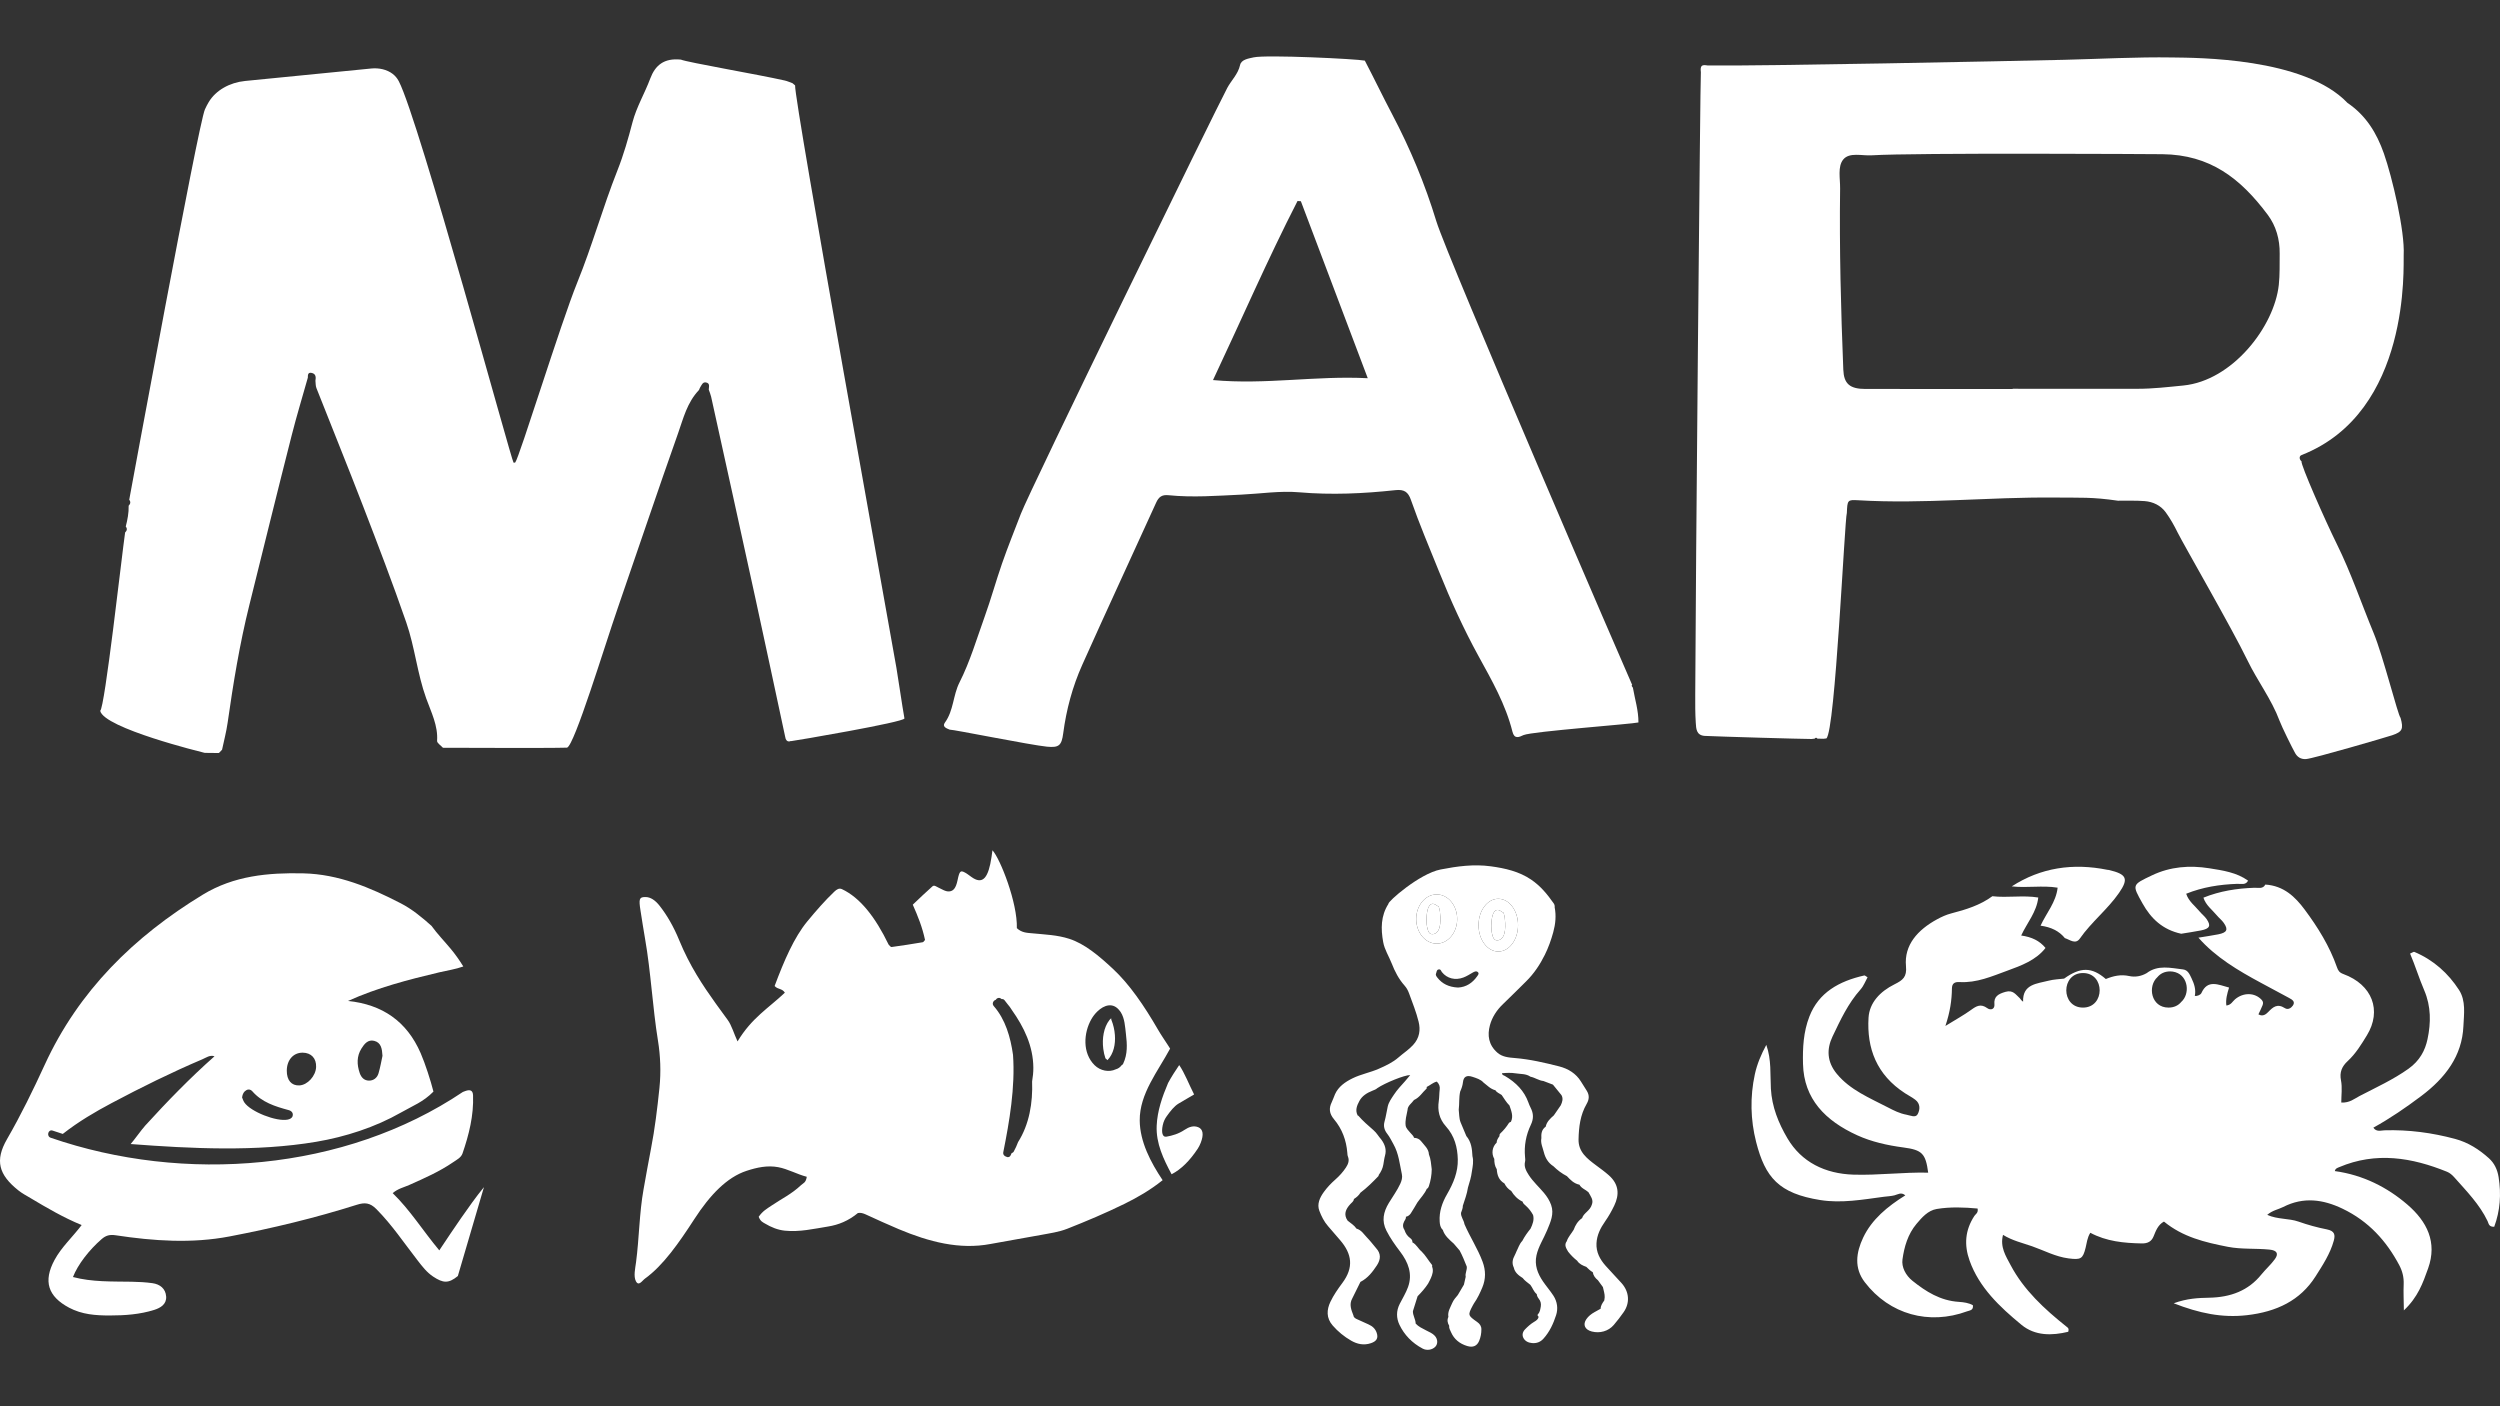
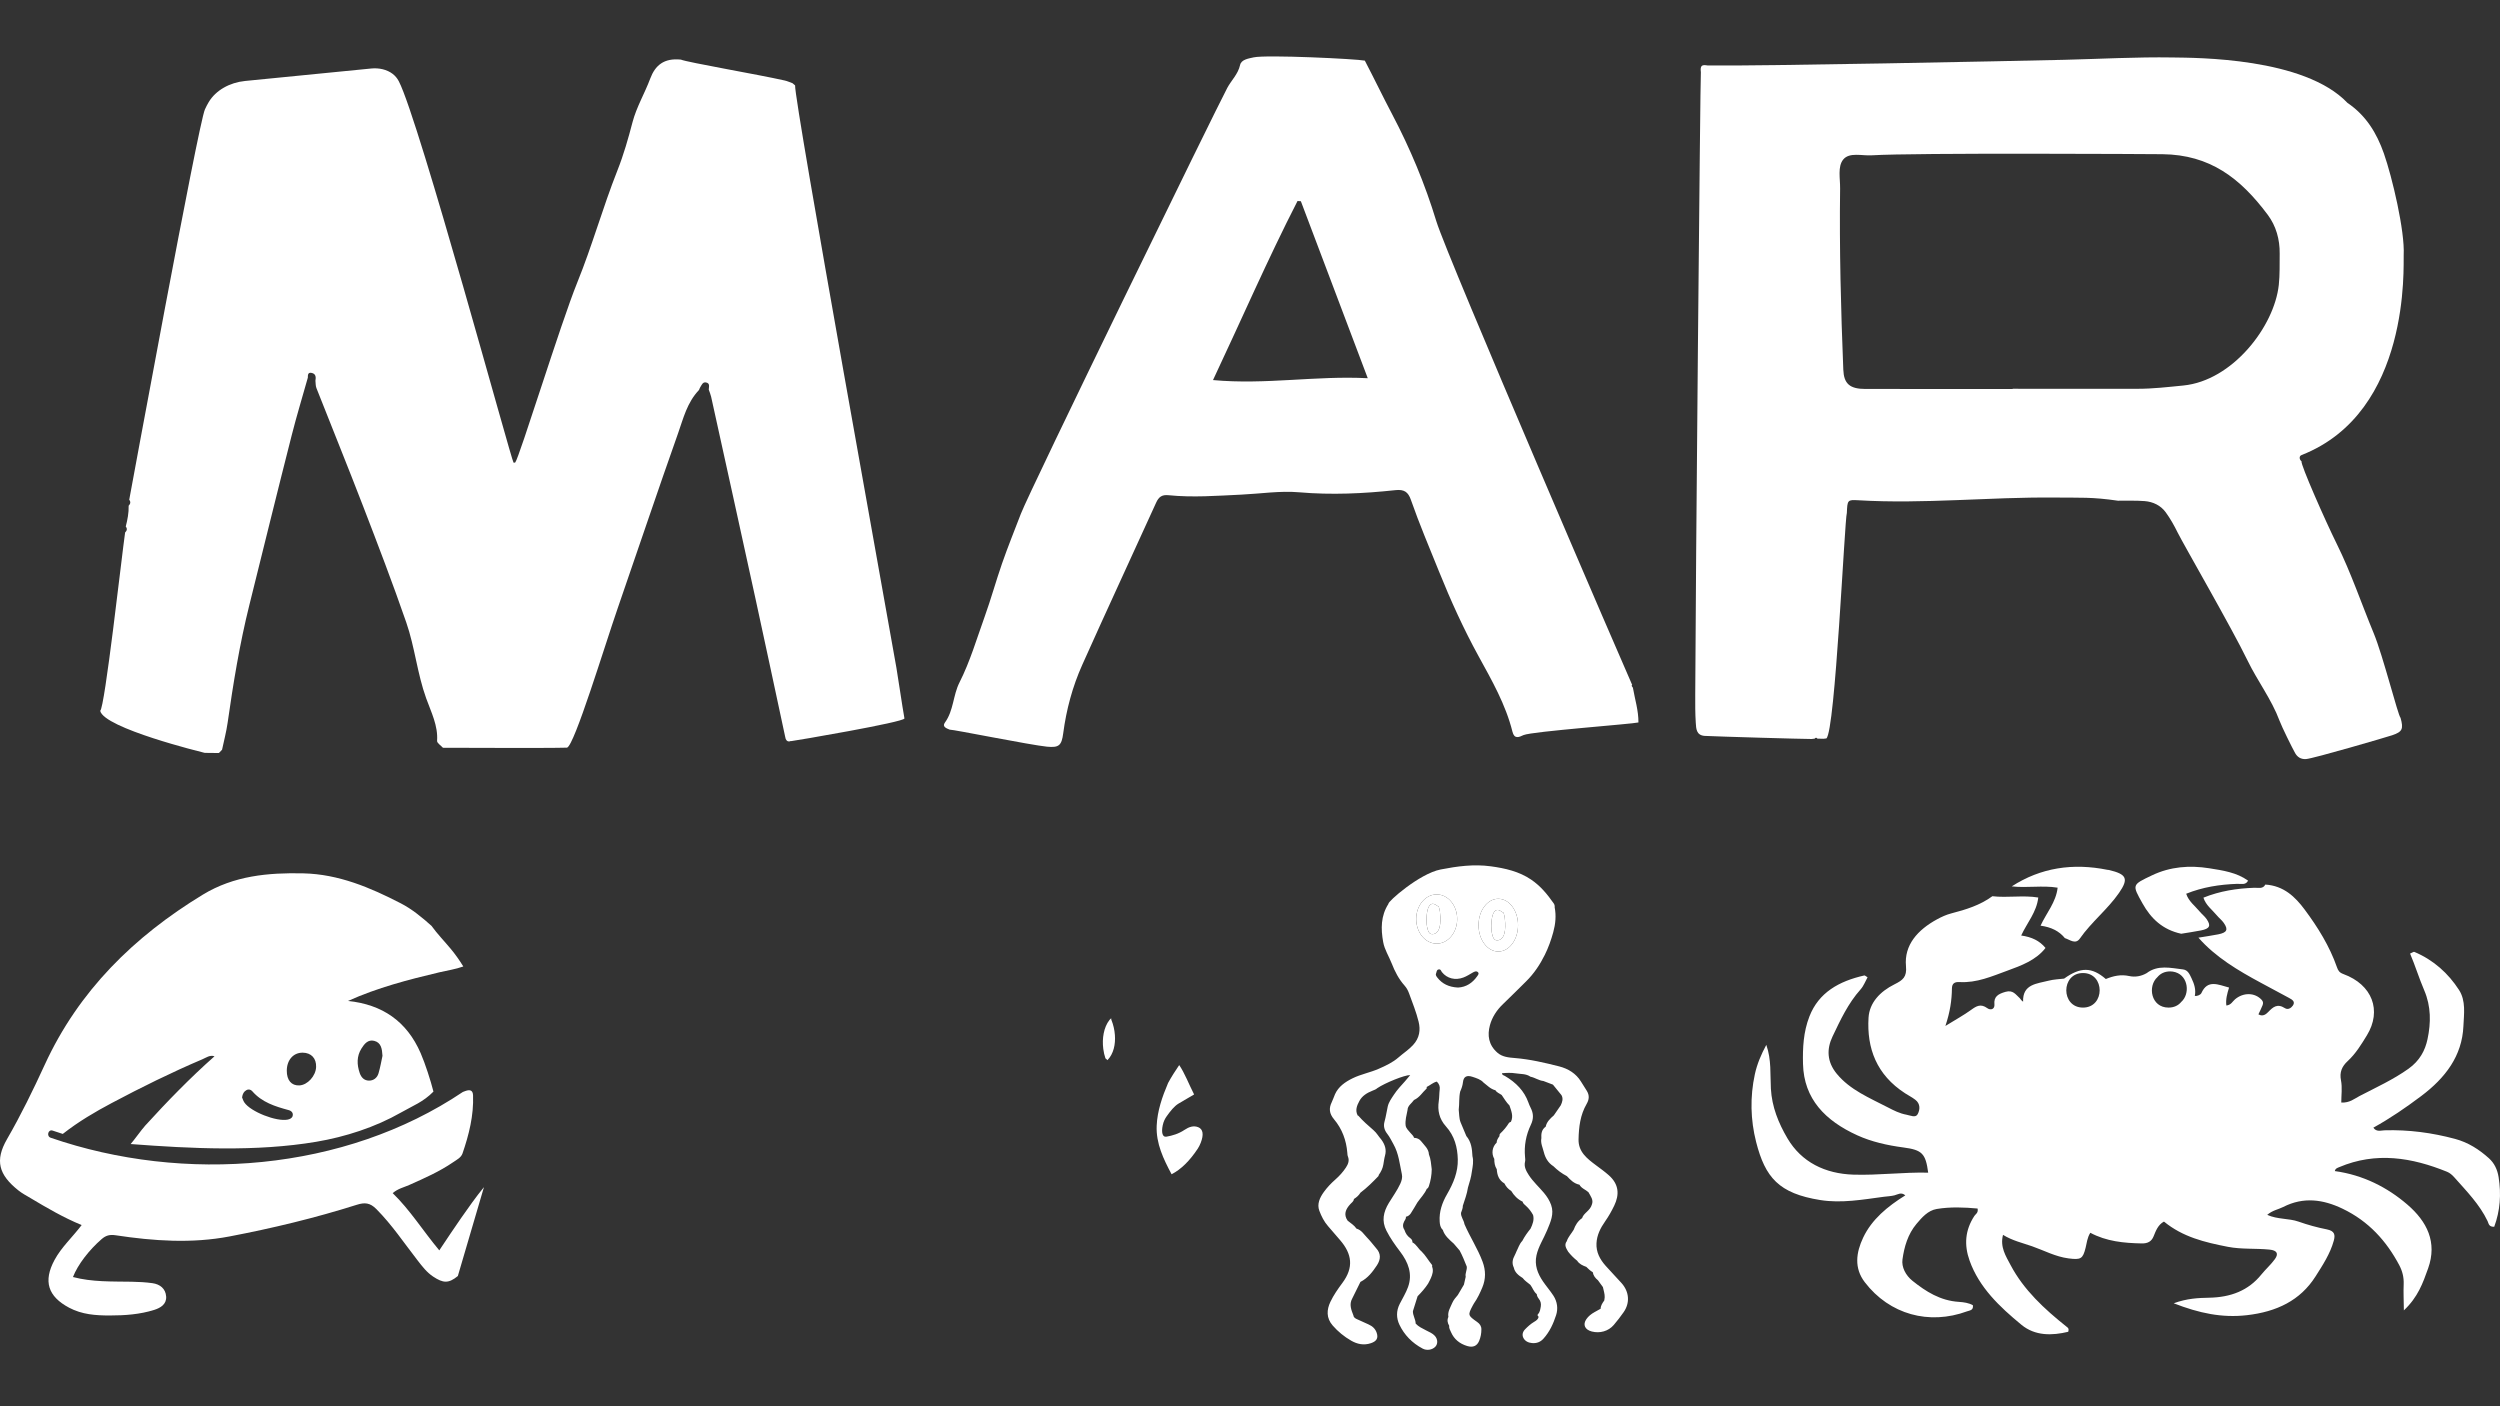
<svg xmlns="http://www.w3.org/2000/svg" version="1.1" id="Layer_1" x="0px" y="0px" viewBox="0 0 1600 900" enable-background="new 0 0 1600 900" xml:space="preserve">
  <rect x="0" y="0" width="1600" height="900" fill="#333333" stroke="none" />
  <g>
    <g>
      <path fill="#FFFFFF" d="M433.995,277.215c3.368-9.507,5.713-19.578,13.372-27.624c0.258-0.589,0.437-1.216,0.79-1.76    c0.868-1.341,1.566-3.437,3.612-3.074c2.888,0.513,1.843,2.882,1.839,4.638c0.514,1.518,1.18,3.011,1.521,4.557    c9.524,43.24,19.065,86.477,28.494,129.733c6.376,29.248,12.586,58.523,18.872,87.786c0.62,4.381,3.651,2.768,3.651,2.768    l0.272,0.07c1.458-0.065,72.442-12.146,72.424-14.515c-1.614-9.06-3.605-23.308-5.14-32.377    c-3.121-18.439-65.521-363.216-64.844-372.769c-0.557-0.467-1.114-0.934-1.669-1.401c-1.658-0.583-3.266-1.337-4.984-1.724    c-17.719-3.982-62.225-11.592-66.448-13.37c-10.846-1.121-16.452,3.695-19.607,12.143c-3.5,9.377-8.822,18.302-11.328,27.878    c-2.726,10.412-5.656,20.779-9.658,30.88c-9.361,23.63-16.092,48.04-25.653,71.6c-10.719,26.412-37.149,112.207-39.768,115.337    c-0.144,0.172-0.709,0.145-1.064,0.11c-1.05-0.103-60.44-219.12-73.424-244.059c-1.104-2.121-2.447-3.604-3.956-4.758    c-3.699-2.83-8.754-3.919-13.667-3.437c-16.49,1.62-61.798,6.083-80.749,7.978c-9.872,0.987-18.773,5.937-23.323,13.556    c-0.88,1.472-1.671,3.017-2.401,4.616c-4.266,9.346-47.84,246.694-48.455,249.863c1.102,1.362,0.771,2.62-0.371,3.819    c0.146,4.52-0.737,8.933-1.857,13.321c1.121,1.369,0.801,2.623-0.407,3.806c-2.196,15.247-13.012,112.422-15.948,114.124    c2.329,11.148,65.924,26.668,65.924,26.668l1.024,0.249c2.952,0.032,5.905,0.064,8.857,0.096l0.291-0.124    c0.632-0.659,1.263-1.317,1.895-1.976c1.206-5.711,2.726-11.388,3.546-17.142c3.6-25.269,7.708-50.481,13.902-75.374    c9.04-36.34,17.953-72.704,27.197-109.006c3.124-12.268,6.823-24.428,10.26-36.637c0.019-1.466-0.086-3.48,2.307-3.037    c2.962,0.548,2.908,2.904,2.547,5.062c0.194,1.557,0.061,3.21,0.631,4.658c9.951,25.271,20.195,50.457,29.947,75.784    c9.489,24.644,18.939,49.313,27.551,74.19c5.5,15.887,7.011,32.631,12.738,48.549c3.194,8.881,7.674,17.551,6.996,27.265    c-0.098,1.406,2.433,2.948,3.748,4.426c3.665-0.039,67.556,0.326,79.427-0.077c4.7-1.309,24.142-65.317,32.476-89.387    C408.297,351.827,420.81,314.433,433.995,277.215z" />
      <path fill="#FFFFFF" d="M1189.425,320.174c41.831,2.48,83.554-2.134,125.345-1.746c16.731,0.155,24.033-0.4,40.68,2.02    c5.701,0.054,11.426-0.195,17.096,0.251c5.391,0.424,10.284,2.737,13.509,7.168c2.932,4.027,5.417,8.442,7.616,12.923    c3.548,7.226,34.664,61.103,44.744,81.915c6.36,13.132,15.357,24.802,20.514,38.627c1.438,3.855,7.791,16.764,9.918,20.586    c1.355,2.436,3.549,4.11,6.991,3.885c4.725-0.31,51.999-14.166,55.243-15.27c6.458-2.197,7.258-4.024,5.279-11.085    c-1.675-1.616-11.191-39.704-17.179-54.165c-7.887-19.042-14.5-38.696-23.621-57.117c-7.339-14.82-23.333-51.053-22.588-52.939    c-1.267-0.893-1.853-3.248,0.021-3.983c70.298-27.569,65.035-121.804,65.365-127.898c0.836-15.435-7.375-50.051-12.668-65.123    c-4.583-13.053-11.418-24.316-23.308-32.367c-27.68-29.144-96.9-28.829-111.938-29.077c-23.103-0.38-46.232,0.953-69.352,1.499    c-34.201,0.808-196.084,4.125-228.224,3.622c-3.557-0.617-4.873-0.09-4.307,4.317c-0.385,1.265-3.399,329.39-3.608,398.397    c-0.018,5.997-0.056,12.01,0.342,17.987c0.244,3.643,0.265,7.941,5.627,8.367c9.566,0.46,62.123,1.979,68.469,1.989    c0.649-0.074,1.297-0.148,1.947-0.221c0.608-0.768,1.221-0.781,1.84-0.015c1.273,0.03,2.547,0.06,3.822,0.09    c0.622-0.073,1.243-0.147,1.865-0.22c5.677-4.333,11.701-140.356,13.119-144.343    C1182.335,320.029,1182.351,319.754,1189.425,320.174z M1179.712,236.569c-1.549-38.652-2.551-77.314-2.042-116.002    c0.083-6.319-1.693-13.994,2.021-18.501c3.943-4.785,11.934-2.276,18.156-2.663c27.493-1.709,179.786-0.791,186.126-0.718    c30.395,0.352,49.765,15.239,67.342,38.727c5.402,7.218,7.802,15.849,7.682,25.001c-0.088,6.646,0.156,13.272-0.564,19.935    c-2.891,26.7-29.668,61.308-61.136,64.38c-9.768,0.954-19.457,2.109-29.28,2.094c-26.636-0.04-53.273-0.014-79.91-0.014v0.133    c-31.392,0-62.785,0.008-94.177-0.005C1183.861,248.931,1180.076,245.651,1179.712,236.569z" />
      <path fill="#FFFFFF" d="M946.267,419.937c8.504,15.493,17.359,30.945,21.701,48.348c1.215,4.867,4.119,3.581,7.145,2.147    c5.597-2.337,69.803-7.071,73.491-8.062c0.057-7.615-2.271-14.85-3.551-22.252c-0.275-0.389-0.598-0.756-0.798-1.18    c-0.063-0.133,0.203-0.422,0.318-0.638c-1.255-2.439-118.179-273.241-125.328-296.721c-7.236-23.766-16.701-46.5-28.289-68.49    c-5.972-11.334-11.523-22.92-17.467-34.291c-4.952-1.08-63.142-3.911-71.228-2.076c-3.447,0.782-7.834,1.396-8.611,4.895    c-1.301,5.866-5.543,9.699-8.168,14.585c-7.179,13.367-126.256,257.257-132.15,272.683c-4.039,10.573-8.324,21.08-12.035,31.781    c-3.911,11.277-7.083,22.813-11.124,34.039c-5.09,14.14-9.317,28.659-16.119,42.101c-4.161,8.222-3.695,17.957-9.314,25.659    c-1.92,2.633,0.991,3.675,3.057,4.503c2.207-0.131,51.832,9.887,62.232,10.9c7.668,0.746,9.398-0.668,10.435-8.581    c1.987-15.161,5.939-29.838,12.15-43.723c15.531-34.723,31.585-69.212,47.308-103.85c1.674-3.687,3.653-5.215,7.942-4.781    c15.516,1.567,31.049,0.352,46.571-0.375c12.35-0.578,24.815-2.549,37.022-1.495c20.696,1.786,41.179,0.835,61.669-1.377    c5.558-0.6,8.095,1.18,9.828,6.146c5.423,15.548,11.878,30.695,18.03,45.964C928.455,384.342,936.645,402.408,946.267,419.937z     M776.326,243.248c18.242-38.682,34.924-77.224,54.093-114.603c0.713,0.046,1.427,0.093,2.14,0.139    c14.083,37.265,28.166,74.529,42.807,113.273C841.91,240.342,809.981,246.352,776.326,243.248z" />
    </g>
    <g>
-       <path fill="#FFFFFF" d="M748.867,671.102c-0.415-0.659-0.83-1.314-1.246-1.968c-2.153-3.391-4.402-6.53-6.478-10.121    c-8.898-15.388-18.269-29.079-28.831-38.919c-9.059-8.439-18.173-16.108-28.048-19.278c-7.697-2.471-15.426-2.689-23.16-3.463    c-3.478-0.348-7.029-0.226-10.327-3.334c0.49-16.195-10.588-44.338-15.604-49.851c-0.203,1.466-0.392,2.878-0.598,4.279    c-1.922,13.148-5.43,17.316-11.584,13.645c-1.762-1.052-3.464-2.583-5.235-3.559c-3.02-1.666-3.659-1.297-4.917,4.797    c-1.08,5.229-2.784,6.947-5.285,7.169c-2.465,0.22-4.726-1.465-7.061-2.491c-1.246-0.548-2.557-1.783-3.736-0.749    c-4.103,3.592-8.133,7.546-12.58,11.727c3.313,7.51,6.074,14.299,7.839,22.576c-0.491,0.508-0.969,1.377-1.478,1.462    c-6.642,1.115-13.286,2.17-19.938,3.067c-0.612,0.083-1.259-1.006-1.891-1.551c-8.462-17.543-18.232-30.036-29.862-35.491    c-1.786-0.838-3.325,0.115-4.894,1.61c-5.926,5.643-11.635,12.169-17.274,19.01c-8.479,10.287-14.891,25.2-20.931,41.381    c2.219,2.385,4.674,1.348,6.563,4.252c-10.228,9.737-21.213,16.069-30.28,31.205c-2.258-4.779-3.788-10.384-6.349-13.811    c-2.508-3.358-4.993-6.801-7.471-10.26c-8.517-11.885-16.8-24.307-23.584-40.846c-3.535-8.616-7.737-15.829-12.374-21.769    c-2.844-3.645-5.883-5.735-9.224-5.728c-3.897,0.008-4.308,1.145-3.091,8.776c0.953,5.979,1.857,12,2.894,17.913    c3.721,21.193,4.806,43.881,8.271,65.272c1.546,9.542,2.008,19.913,0.936,30.26c-1.373,13.246-2.954,26.317-5.409,38.88    c-1.681,8.607-3.202,17.358-4.771,26.065c-2.704,15.021-2.773,31.288-4.803,46.651c-0.507,3.844-1.701,8.888-0.1,12.026    c1.822,3.566,3.973-0.299,5.886-1.676c11.652-8.401,21.721-22.892,31.568-38.091c10.092-15.583,20.937-26.769,33.425-30.853    c6.737-2.203,13.311-3.598,20.157-2.339c6.219,1.143,12.198,4.582,18.343,6.157c-0.543,3.874-2.314,4.067-3.663,5.348    c-6.072,5.764-12.573,8.766-18.87,13.076c-2.767,1.893-5.635,3.397-8.246,7.178c1.151,2.957,2.568,3.447,3.861,4.229    c4.211,2.55,8.49,4.205,12.882,4.662c9.32,0.968,18.581-1.183,27.832-2.688c6.423-1.044,12.842-3.567,18.935-8.613    c1.7-0.337,3.356,0.152,5.025,0.915c7.018,3.209,14.036,6.455,21.079,9.406c19.404,8.129,38.916,13.273,58.753,9.495    c10.792-2.056,21.602-3.758,32.393-5.804c5.605-1.063,11.258-1.789,16.777-3.961c12.181-4.795,24.343-9.936,36.416-15.842    c8.315-4.068,16.569-8.816,24.577-15.222c-7.66-11.427-14.567-24.631-14.666-38.244    C729.295,699.956,741.109,685.613,748.867,671.102z M651.56,730.947c-0.759,2.037-1.65,4.053-2.761,6.045    c-0.302,0.542-0.799,0.857-1.348,1.005c-0.21,0.455-0.404,0.911-0.626,1.365c-0.666,1.369-1.893,1.463-2.875,0.913    c-1.147-0.314-2.147-1.377-1.848-2.87c3.919-19.667,7.7-41.462,6.225-62.312c-1.616-11.308-4.814-22.607-12.33-31.204    c-1.37-1.567-0.225-3.593,1.271-4.001c0.597-1.023,1.857-1.667,3.18-0.905c0.224,0.129,0.41,0.305,0.626,0.445    c0.654-0.103,1.325,0.081,1.826,0.716c0.655,0.827,1.302,1.663,1.942,2.504c1.011,1.133,1.905,2.386,2.72,3.714    c7.774,10.974,13.688,23.105,13.777,36.961c0.019,2.985-0.307,5.91-0.793,8.809C661.056,705.809,658.748,719.598,651.56,730.947z     M718.823,680.79c-0.241,0.512-0.592,0.78-0.975,0.956c-0.947,1.271-2.193,2.21-3.828,2.637c-4.166,1.98-9.756,1.002-13.458-2.639    c-7.871-7.74-7.14-20.591-2.071-29.498c0.984-1.731,2.304-3.454,3.82-4.917c4.276-4.128,10.102-6.126,14.393-0.311    c0.185,0.251,0.376,0.473,0.557,0.753c2.583,4.048,2.775,9.3,3.327,13.925C721.39,668.394,721.746,674.576,718.823,680.79z" />
      <path fill="#FFFFFF" d="M766.838,721.394c-2.983-1.18-5.9-0.186-8.753,1.728c-3.788,2.538-7.698,3.663-11.624,4.362    c-2.431,0.432-3.313-2.64-2.308-7.329c0.543-2.527,1.49-4.299,2.579-5.821c2.368-3.316,4.794-6.372,7.541-8.039    c3.074-1.864,6.161-3.623,9.952-5.843c-3.404-6.662-6.057-13.788-9.535-18.803c-2.587,3.784-4.99,7.55-7.125,11.477    c-3.723,8.79-6.886,17.808-7.29,27.395c-0.475,11.291,4.349,21.316,9.542,31.002c6.068-3.12,11.655-8.645,16.782-16.432    c0.682-1.036,1.314-2.304,1.854-3.675C770.526,726.132,769.965,722.63,766.838,721.394z" />
      <path fill="#FFFFFF" d="M711.333,652.846c-0.17-0.421-0.184-0.792-0.13-1.134c-0.349,0.221-0.714,0.535-1.12,1.05    c-3.719,4.702-4.828,11.897-3.989,18.498c0.268,2.115,0.729,4.171,1.379,6.062c0.426,0.433,0.864,0.836,1.311,1.181    c3.952-4.089,5.186-10.145,4.757-16.033C713.294,659.068,712.499,655.721,711.333,652.846z" />
    </g>
    <path fill="#FFFFFF" d="M281.145,800.233c-10.575-12.684-18.711-25.855-29.825-36.628c3.383-2.922,7.169-3.692,10.582-5.212   c9.695-4.318,19.406-8.585,28.201-14.633c2.265-1.556,4.994-2.896,5.909-5.561c4.131-12.033,7.225-24.306,6.739-37.176   c-0.117-3.096-1.737-3.905-4.848-2.804c-0.563,0.199-1.119,0.419-1.677,0.636c-75.825,50.939-178.438,58.722-263.782,29.303   c-2.87-0.989-1.629-5.565,1.26-4.569c2.143,0.739,4.306,1.434,6.47,2.126c10.247-8.015,20.685-14.12,31.339-19.775   c18.983-10.074,38.249-19.6,58.04-28.015c2.454-1.043,4.755-2.896,7.729-1.897c-15.681,13.876-30.235,28.874-44.329,44.34   c-2.249,2.468-7.13,9.323-9.335,11.823c38.594,2.927,80.43,5.03,118.782-1.446c18.62-3.144,37.787-9.333,54.17-18.692   c7.822-4.469,14.215-6.713,20.835-13.432c-1.794-7.071-5.246-17.835-8.187-24.599c-8.908-20.489-24.622-31.144-46.492-33.411   c18.748-8.476,38.531-13.605,58.464-18.327c5.058-1.198,10.312-1.937,15.325-3.737c-2.438-3.973-5.127-7.776-8.015-11.252   c-4.144-4.986-8.607-9.554-12.373-14.776c-6.103-5.446-12.384-10.653-19.704-14.431c-19.545-10.086-39.759-18.628-62.252-19.136   c-22.466-0.508-44.395,1.477-64.346,13.616c-44.028,26.788-79.461,61.527-101.201,108.88C21.195,697.629,13.435,713.547,4.521,729   c-7.953,13.786-5.335,22.818,7.242,32.858c2.387,1.905,5.146,3.356,7.786,4.93c10.481,6.249,21,12.432,32.708,17.256   c-5.951,7.851-12.919,14.114-17.347,22.318c-7.355,13.626-4.259,23.366,9.374,30.596c8.215,4.357,17.013,4.959,25.962,4.954   c9.628-0.007,19.231-0.663,28.467-3.582c4.004-1.266,7.949-3.602,7.627-8.528c-0.333-5.077-3.942-7.907-8.815-8.578   c-4.402-0.607-8.878-0.841-13.326-0.917c-12.564-0.213-25.174,0.254-37.504-3.002c3.097-7.991,10.398-17.376,18.297-24.229   c2.803-2.43,5.231-3.075,9.136-2.484c24.168,3.655,48.608,5.35,72.694,0.751c27.498-5.251,54.781-11.816,81.52-20.272   c5.147-1.628,8.486-1.332,12.548,2.763c9.986,10.064,17.776,21.785,26.403,32.872c2.961,3.807,5.847,7.623,9.935,10.325   c6.421,4.245,9.844,4.51,15.793-0.372l16.704-56.875c-5.223,6.343-9.934,13.118-14.666,19.848   C290.434,786.205,286.049,792.948,281.145,800.233z M231.339,671.039c1.845-2.953,4.154-5.89,8.123-4.903   c4.431,1.102,5.066,4.984,5.328,9.598c-0.735,3.331-1.394,7.37-2.56,11.257c-0.839,2.801-3.15,4.654-6.123,4.604   c-2.975-0.051-4.91-1.965-5.892-4.846C228.37,681.336,228.216,676.036,231.339,671.039z M193.775,673.711   c5.435,0.071,8.746,3.632,8.534,9.179c-0.219,5.74-5.497,11.534-10.726,11.776c-5.062,0.234-8.092-3.34-8.038-9.481   C183.605,678.327,187.792,673.632,193.775,673.711z M157.741,697.676c1.387-0.754,2.778-0.371,3.71,0.703   c6.184,7.137,14.664,9.75,23.32,12.1c1.789,0.485,3.055,1.816,2.51,3.781c-0.374,1.344-1.725,1.993-3.158,2.288   c-7.135,1.47-23.777-5.056-27.755-10.998c-0.733-1.094-1.101-2.433-1.442-3.216C155.255,699.963,156.136,698.55,157.741,697.676z" />
    <path fill="#FFFFFF" d="M971.553,592.098c0-9.321-5.662-16.878-12.644-16.878c-6.983,0-12.643,7.556-12.643,16.878   c0,9.321,5.659,16.878,12.643,16.878C965.891,608.977,971.553,601.42,971.553,592.098z M954.781,597.014   c-0.752-3.376-0.851-19.12,6.495-13.406c0.311,0.241,0.642,0.39,0.976,0.497c0.396,1.205,0.662,2.323,0.766,3.147   c0.423,3.346,1.407,13.236-3.972,14.468C955.93,602.434,955.317,599.416,954.781,597.014z" />
    <path fill="#FFFFFF" d="M932.595,588.174c0-8.694-5.871-15.742-13.112-15.742c-7.242,0-13.111,7.048-13.111,15.742   c0,8.694,5.869,15.742,13.111,15.742C926.724,603.917,932.595,596.869,932.595,588.174z M917.566,597.791   c-3.117,0.714-3.73-2.304-4.266-4.706c-0.752-3.376-0.851-19.12,6.496-13.406c0.311,0.241,0.642,0.39,0.976,0.497   c0.396,1.205,0.662,2.323,0.766,3.147C921.96,586.669,922.945,596.559,917.566,597.791z" />
    <path fill="#FFFFFF" d="M1037.779,821.169c-3.34-3.722-6.854-7.324-10.173-11.059c-3.751-4.22-6.137-8.846-5.856-14.432   c0.262-5.198,2.503-9.699,5.509-13.978c2.266-3.224,4.166-6.609,5.835-10.073c3.417-7.085,3.067-13.713-3.501-19.503   c-2.544-2.243-5.3-4.24-8.043-6.275c-5.916-4.391-11.469-8.685-11.285-16.685c0.182-7.933,1.071-15.568,5.175-22.651   c1.692-2.921,1.829-5.532,0.152-8.315c-1.232-2.043-2.561-4.04-3.816-6.072c-3.083-4.999-8.009-8.149-13.994-9.662   c-9.278-2.345-18.617-4.541-28.314-5.328c-3.915-0.318-7.988-0.661-11.113-3.396c-5.738-5.021-6.537-11.193-4.809-17.591   c1.376-5.104,4.33-9.693,8.471-13.635c4.972-4.732,9.774-9.603,14.661-14.406c5.127-5.044,8.947-10.861,11.991-16.985   c2.314-4.656,4.062-9.59,5.418-14.536c1.421-5.189,1.962-10.545,0.901-15.906c0.09-0.876-0.071-1.731-0.586-2.469   c-3.997-5.725-8.382-11.149-14.537-15.31c-7.619-5.152-16.473-7.21-25.755-8.469c-10.911-1.48-21.541-0.032-32.116,2.033   c-13.624,2.66-34.141,20.812-33.403,22.008c-4.939,7.735-4.877,15.974-3.36,24.421c0.876,4.889,3.673,9.136,5.465,13.715   c1.981,5.062,4.45,9.936,8.273,14.221c1.256,1.408,2.181,3.152,2.808,4.87c2.188,6.011,4.609,11.997,6.12,18.148   c1.296,5.272,0.687,10.44-3.624,15.062c-2.776,2.975-6.203,5.187-9.231,7.834c-3.685,3.222-8.19,5.332-12.787,7.336   c-5.345,2.331-11.264,3.432-16.495,5.974c-4.935,2.397-9.194,5.437-11.345,10.236c-0.76,1.694-1.286,3.473-2.112,5.14   c-1.926,3.895-1.56,7.295,1.44,10.863c5.291,6.296,7.889,13.578,8.533,21.389c0.071,0.846,0.086,1.735,0.403,2.518   c1.031,2.548,0.157,4.811-1.251,6.965c-1.87,2.859-4.188,5.43-6.844,7.767c-2.746,2.416-5.242,5.055-7.307,7.923   c-2.636,3.662-4.532,7.75-2.877,12.098c1.305,3.427,2.95,6.811,5.541,9.764c2.617,2.985,5.182,6.007,7.768,9.012   c7.597,8.834,8.784,17.453,1.427,27.335c-2.893,3.885-5.671,7.88-7.672,12.1c-2.393,5.043-2.76,10.351,1.497,15.206   c3.344,3.816,7.258,7.054,11.793,9.655c3.839,2.204,8.065,3.156,12.646,1.607c3.668-1.24,4.815-3.26,3.698-6.608   c-0.835-2.498-2.6-4.237-5.212-5.392c-2.35-1.04-4.656-2.157-7.017-3.179c-1.286-0.557-2.484-1.117-2.662-2.541   c-1.368-3.549-2.873-7.091-0.792-10.835c1.754-3.55,3.51-7.102,5.264-10.653c4.888-2.504,7.816-6.516,10.58-10.655   c2.452-3.782,2.694-7.471-0.597-11.011c-1.941-2.291-3.748-4.684-5.864-6.843c-1.998-2.04-3.413-4.676-6.643-5.603   c-1.408-2.116-3.677-3.488-5.671-5.101c-2.722-3.922-1.281-7.323,1.692-10.542c0.934-1.011,2.241-1.824,2.326-3.301   c1.722-1.083,3.192-2.369,4.182-4.04c4.248-3.206,7.929-6.891,11.525-10.644c0.154-0.16,0.12-0.458,0.174-0.692   c1.496-2.067,2.572-4.277,2.971-6.719c0.345-1.897,0.539-3.828,1.065-5.685c1.083-3.825-0.08-7.177-2.424-10.346   c-1.73-1.913-2.894-4.191-4.925-5.909c-3.385-2.978-6.829-5.906-9.726-9.28c-0.068-0.077-0.258-0.07-0.393-0.103   c-1.764-3.293-0.564-6.326,1.058-9.322c1.728-3.233,4.791-5.166,8.359-6.577c1.125-0.444,2.261-0.835,3.125-1.647   c4.942-3.339,17.553-8.475,21.043-8.349c-1.194,1.426-2.198,2.706-3.295,3.921c-2.496,2.765-5.064,5.493-7.08,8.554   c-1.59,2.414-3.357,4.79-3.992,7.587c-0.73,3.219-1.161,6.497-2.061,9.676c-0.846,2.982-0.097,5.524,1.801,7.936   c1.588,2.015,2.619,4.28,3.857,6.457c3.467,6.108,4.029,12.846,5.448,19.386c0.432,1.995-0.118,4.063-1.037,6.06   c-1.985,4.309-4.854,8.185-7.313,12.262c-3.454,5.729-4.749,11.473-1.509,17.798c2.408,4.701,5.427,9.001,8.664,13.243   c5.308,6.955,8.163,14.42,5.124,22.782c-1.344,3.696-3.458,7.163-5.277,10.697c-2.359,4.584-2.234,9.216-0.214,13.437   c3.038,6.345,7.994,11.642,14.876,15.26c2.622,1.38,5.981,0.842,7.964-1.082c1.859-1.803,1.76-4.894-0.155-7.055   c-1.507-1.7-3.699-2.519-5.706-3.574c-2.374-1.248-4.856-2.356-6.608-4.333c-0.022-2.735-1.861-5.158-1.756-7.915   c0.998-3.185,1.997-6.369,2.997-9.553c2.492-2.538,4.84-5.168,6.727-8.094c0.603-1.187,1.277-2.35,1.793-3.565   c1.002-2.36,1.784-4.761,0.758-7.294c0.18-0.488,0.116-0.927-0.24-1.357c-2.258-2.732-3.905-5.832-6.502-8.36   c-2.185-1.755-3.189-4.428-5.845-5.814c0.084-1.148-0.442-2.02-1.455-2.743c-1.915-1.369-3.012-3.202-3.658-5.266   c-1.218-1.774-1.112-3.56-0.159-5.4c0.492-0.949,1.297-1.827,1.108-2.979c1.453-0.281,2.46-1.169,3.14-2.197   c1.501-2.272,2.817-4.637,4.21-6.965c2.024-2.887,4.613-5.473,6-8.699c0.762-0.372,1.099-0.98,1.335-1.695   c1.168-3.545,1.805-7.155,1.837-10.846c-0.393-3.222-0.567-6.476-1.809-9.574c-0.138-3.502-2.961-5.768-4.998-8.393   c-1.073-1.382-2.606-2.075-4.502-2.151c-0.359-1.321-1.513-2.182-2.376-3.215c-1.176-1.408-2.608-2.69-2.997-4.504   c-0.455-3.444,0.575-6.751,1.2-10.095c0.051-2.791,2.707-4.279,4.126-6.386c3.624-1.62,5.356-4.864,8.041-7.29   c0.213-0.193,0.063-0.696,0.082-1.055c2.236-1.056,3.999-2.868,6.502-3.441c1.563,1.563,2.073,3.173,1.848,4.929   c-0.324,2.536-0.251,5.086-0.616,7.631c-0.843,5.851,0.228,11.263,4.605,16.123c5.521,6.129,7.393,13.409,7.576,21.132   c0.189,8.028-2.833,15.27-6.863,22.234c-3.201,5.528-5.132,11.242-4.735,17.482c0.124,1.947,0.38,3.868,2.002,5.39   c1.126,3.686,4.146,6.202,7.03,8.803c1.243,1.453,2.488,2.905,3.733,4.357c1.809,3.323,3.16,6.801,4.56,10.264   c0.35,2.232-1.168,4.317-0.666,6.561c-0.382,1.687-0.764,3.373-1.146,5.06c-1.301,2.208-2.602,4.416-3.902,6.623   c-1.344,1.571-2.711,3.129-3.522,4.99c-1.217,2.927-3.13,5.703-2.509,9.025c-0.919,1.958-0.595,3.83,0.502,5.648   c-0.224,1.53,0.625,2.824,1.213,4.168c1.897,4.351,5.375,7.339,10.364,8.823c3.683,1.095,6.221-0.039,7.574-3.222   c1.024-2.407,1.472-4.917,1.462-7.513c-0.008-2.025-0.988-3.453-2.718-4.669c-5.989-4.211-6.03-4.429-2.803-10.538   c0.234-0.441,0.449-0.895,0.739-1.307c2.273-3.227,3.92-6.736,5.39-10.26c2.247-5.385,2.241-10.824,0.17-16.419   c-3.091-8.351-8.119-15.94-11.63-24.11c-0.335-2.489-2.357-4.579-2.189-7.188c0.492-1.488,1.215-2.932,1.159-4.53   c1.232-3.85,2.7-7.648,3.278-11.64c1.039-3.399,2.093-6.795,2.518-10.31c0.528-3.257,1.234-6.509,0.363-9.804   c-0.232-4.549-0.657-9.05-3.911-12.888c-1.232-2.942-2.465-5.883-3.697-8.824c-1.007-2.607-0.824-5.348-1.169-8.03   c0.489-3.867,0.058-7.79,0.94-11.633c0.871-1.925,1.548-3.86,1.771-5.971c0.376-3.568,2.43-4.67,6.098-3.435   c2.567,0.865,5.244,1.627,7.041,3.662c2.398,1.836,4.428,4.115,7.661,4.953c0.855,1.479,2.614,2.038,3.969,3.006   c1.606,2.276,2.941,4.708,4.999,6.724c1.138,3.41,2.645,6.795,0.94,10.404c-0.442,0.26-1.069,0.43-1.295,0.794   c-1.518,2.426-3.333,4.652-5.485,6.669c-0.502,0.472-0.631,1.042-0.531,1.667c-0.884,1.328-1.861,2.625-1.844,4.255   c-2.85,2.64-3.48,6.989-1.507,10.394c-0.004,2.304,0.283,4.555,1.591,6.615c0.24,3.612,1.206,6.921,4.903,9.088   c0.956,1.953,2.355,3.594,4.36,4.81c1.719,2.867,3.992,5.279,7.283,6.85c0.227,1.159,1.211,1.87,2.073,2.629   c1.954,1.72,3.418,3.724,4.618,5.895c0.841,3.127-0.283,5.972-1.634,8.783c-1.992,2.472-3.832,5.023-5.253,7.792   c-1.915,1.986-2.57,4.512-3.769,6.805c-0.345,0.781-0.627,1.588-1.047,2.336c-1.452,2.594-1.97,5.227-0.614,7.981   c0.622,3.053,2.973,4.962,5.669,6.645c1.277,1.736,3.186,2.922,4.853,4.32c1.544,1.91,2.084,4.361,4.154,5.988   c0.071,1.132,0.637,2.142,1.333,3.017c1.187,1.49,1.507,3.078,1.265,4.819c-0.361,1.743-0.425,3.555-1.844,5.02   c-0.541,0.557-0.099,1.115,0.41,1.564c-0.12,1.682-1.52,2.536-2.896,3.358c-2.202,1.315-4.027,2.988-5.738,4.738   c-1.544,1.578-2.052,3.581-1.103,5.481c1.002,2.005,3.031,3.124,5.568,3.335c2.986,0.249,5.358-0.691,7.256-2.784   c4.057-4.475,6.39-9.753,8.127-15.086c1.327-4.074,0.816-8.547-1.688-12.423c-2.046-3.166-4.607-6.072-6.729-9.204   c-3.471-5.12-5.493-10.46-4.139-16.652c1.254-5.731,4.591-10.672,6.794-16.03c2.155-5.24,4.65-10.45,2.574-16.253   c-1.013-2.837-2.625-5.354-4.604-7.716c-3.198-3.814-7.007-7.221-9.687-11.382c-1.726-2.678-3.188-5.362-2.393-8.601   c0.229-0.93,0.095-1.948,0.002-2.917c-0.689-7.166,0.59-14.127,3.727-20.679c1.842-3.844,1.715-7.263-0.153-10.882   c-0.571-1.106-1.043-2.26-1.457-3.421c-2.604-7.287-7.861-12.731-14.997-16.912c-0.708-0.415-1.91-0.548-1.859-1.761   c2.924-0.255,5.869-0.387,8.698,0.069c3.199,0.516,6.708,0.161,9.492,2.149c2.924,0.565,5.285,2.449,8.317,2.762   c2.028,0.773,4.053,1.546,6.081,2.319c1.821,2.242,3.645,4.484,5.467,6.727c1.24,2.244,0.532,4.381-0.461,6.503   c-1.483,2.151-2.965,4.301-4.448,6.452c-2.357,2.051-4.588,4.173-5.186,7.205c-2.735,1.952-2.917,4.645-2.786,7.429   c-0.605,3.129,0.871,5.97,1.589,8.916c0.914,3.611,2.666,6.781,6.167,9.023c2.511,2.471,5.322,4.62,8.584,6.296   c2.222,2.357,4.426,4.732,8.05,5.498c1.162,2.289,3.896,3.119,5.729,4.784c1.352,2.521,3.435,4.885,2.188,7.959   c-0.498,1.797-1.741,3.186-3.125,4.518c-1.271,1.224-2.617,2.422-3.104,4.113c-2.8,1.921-4.338,4.55-5.395,7.449   c-1.447,2.458-3.568,4.601-4.422,7.335c-1.84,2.445-0.356,4.554,0.872,6.689c1.666,2.143,3.6,4.08,5.796,5.814   c1.281,2.067,3.49,3.061,5.826,3.911c1.294,1.219,2.501,2.521,4.147,3.409c0.329,2.11,1.563,3.771,3.321,5.172   c1.058,1.454,2.115,2.907,3.173,4.361c0.404,2.17,1.241,4.283,1.14,6.522c-0.088,0.676-0.176,1.351-0.262,2.026   c-1.14,1.641-2.331,3.265-2.322,5.295c-1.283,0.714-2.561,1.433-3.847,2.142c-2.142,1.18-3.991,2.636-5.307,4.548   c-2.413,3.506-0.959,6.751,3.5,7.898c5.171,1.33,10.6-0.19,14.026-4.164c2.252-2.614,4.33-5.359,6.294-8.15   C1043.285,833.903,1042.758,826.721,1037.779,821.169z M906.372,588.174c0-8.694,5.869-15.742,13.111-15.742   c7.242,0,13.112,7.048,13.112,15.742c0,8.694-5.871,15.742-13.112,15.742C912.241,603.917,906.372,596.869,906.372,588.174z    M945.303,624.927c-2.919,4.126-6.904,6.825-12.131,7.107c-5.974-0.29-10.228-2.448-13.283-6.398   c-0.603-0.778-1.29-1.713-0.792-2.718c0.419-0.847,0.226-2.111,1.479-2.448c1.541-0.415,1.666,0.96,2.247,1.683   c3.284,4.102,8.542,5.418,13.749,3.451c2.177-0.823,4.055-2.065,6.019-3.188c1.101-0.629,2.35-1.193,3.334-0.16   C946.76,623.132,945.863,624.137,945.303,624.927z M946.266,592.098c0-9.321,5.659-16.878,12.643-16.878   c6.982,0,12.644,7.556,12.644,16.878c0,9.321-5.662,16.878-12.644,16.878C951.925,608.977,946.266,601.42,946.266,592.098z" />
    <path fill="#FFFFFF" d="M921.538,583.323c-0.104-0.824-0.369-1.942-0.766-3.147c-0.334-0.107-0.665-0.256-0.976-0.497   c-7.347-5.715-7.247,10.03-6.496,13.406c0.536,2.402,1.149,5.421,4.266,4.706C922.945,596.559,921.96,586.669,921.538,583.323z" />
    <path fill="#FFFFFF" d="M963.018,587.252c-0.104-0.824-0.369-1.942-0.766-3.147c-0.334-0.107-0.665-0.256-0.976-0.497   c-7.347-5.715-7.247,10.03-6.495,13.406c0.536,2.402,1.149,5.42,4.266,4.706C964.425,600.488,963.442,590.598,963.018,587.252z" />
    <g>
      <path fill="#FFFFFF" d="M1316.883,568.113c-1.019,9.319-7.211,16.231-10.932,24.317c6.779,0.928,11.849,3.398,15.568,7.959    c3.201,1.007,6.798,4.288,9.613,0.247c7.316-10.504,17.812-18.709,25.056-29.191c6.306-9.129,4.879-11.945-6.439-14.656    c-0.316-0.076-0.664-0.042-0.986-0.107c-22.076-4.458-42.595-1.429-61.249,10.594    C1297.231,568.416,1307.121,566.515,1316.883,568.113z" />
      <path fill="#FFFFFF" d="M1395.967,597.597c4.207-0.697,8.439-1.298,12.621-2.114c5.658-1.103,6.613-3.008,3.598-7.33    c-1.229-1.764-3.071-3.162-4.461-4.846c-2.936-3.555-6.995-6.419-8.565-11.309c10.51-4.247,21.406-5.939,32.64-6.335    c2.479-0.087,5.47,0.947,6.969-2.048c-7.28-5.247-16.155-6.544-24.853-7.925c-12.644-2.007-24.954-1.04-36.629,4.518    c-12.943,6.161-12.815,5.937-6.043,18.045C1376.638,587.895,1384.088,595.02,1395.967,597.597z" />
      <path fill="#FFFFFF" d="M1599.101,753.326c-0.773-4.826-2.728-8.929-6.232-12.075c-6.141-5.511-13.116-10.074-21.631-12.357    c-14.761-3.957-29.76-5.96-45.169-5.494c-2.253,0.068-5.156,1.23-7.115-1.691c10.921-6.042,20.914-12.938,30.613-20.226    c15.516-11.659,26.171-25.722,27.009-44.676c0.349-7.864,1.693-16.283-2.803-23.236c-6.804-10.52-16.172-19.139-28.652-24.385    c-0.363-0.153-1.096,0.429-2.669,1.102c3.264,7.649,5.729,15.748,9.03,23.445c4.475,10.43,4.326,20.934,2.135,31.314    c-1.521,7.206-4.971,13.818-12.207,18.971c-9.777,6.961-20.66,11.915-31.264,17.417c-3.337,1.731-6.361,4.495-11.725,4.187    c0-4.754,0.72-9.632-0.193-14.24c-1.012-5.114,0.575-8.859,4.279-12.279c5.193-4.795,8.716-10.641,12.272-16.433    c9.78-15.934,3.497-32.496-15.028-39.285c-2.595-0.951-3.354-2.221-4.115-4.4c-4.664-13.333-12.153-25.463-20.701-36.924    c-5.967-8.001-13.292-15.196-25.135-15.94c-1.5,2.994-4.49,1.96-6.97,2.048c-11.233,0.395-22.129,2.088-32.639,6.335    c1.57,4.89,5.628,7.754,8.565,11.309c1.39,1.683,3.231,3.082,4.461,4.845c3.014,4.322,2.059,6.226-3.599,7.331    c-4.181,0.815-8.413,1.417-12.62,2.113c10.92,12.461,25.272,20.961,40.079,28.939c5.97,3.217,11.936,6.44,17.92,9.635    c2.14,1.143,4.172,2.429,2.395,4.946c-1.103,1.562-3.111,2.837-5.061,1.585c-4.904-3.15-7.635-0.685-10.749,2.544    c-1.226,1.271-3.382,3.112-6.192,1.42c0.914-1.972,1.902-3.868,2.665-5.836c0.436-1.124,0.476-2.285-0.534-3.384    c-4.41-4.808-11.733-4.911-17.089-0.401c-1.635,1.377-2.538,3.667-5.554,3.975c-0.519-3.888,0.514-7.619,1.729-11.49    c-7.108-1.909-13.725-5.283-17.682,3.47c-0.499,1.107-2.386,2.071-4.243,1.897c0.813-3.964-0.316-7.603-2.047-11.205    c-1.205-2.507-2.322-5.406-5.516-5.778c-7.899-0.916-16.093-3.074-23.256,2.387c-3.442,1.997-7.374,2.691-11.151,1.86    c-5.413-1.191-10.193-0.052-14.982,1.901c-8.95-7.729-16.216-7.801-26.695-0.26v-0.001c-3.286,0.412-6.679,0.479-9.832,1.309    c-7.465,1.967-16.831,2.106-16.418,13.467c-1.359-0.909-1.621-1.817-2.255-2.373c-2.495-2.187-4.18-5.323-9.023-3.932    c-4.719,1.356-7.569,3.04-7.073,8.083c0.28,2.846-2.267,4.023-4.59,2.344c-4.172-3.016-6.907-1.366-10.33,1.111    c-4.675,3.382-9.838,6.202-16.463,10.295c3.03-9.039,4.084-16.478,4.184-23.994c0.043-3.226,1.701-4.284,4.893-4.101    c10.994,0.629,20.661-3.679,30.408-7.227c9.164-3.337,18.52-6.764,24.588-14.602c-3.717-4.56-8.788-7.03-15.566-7.959    c3.72-8.086,9.912-14.998,10.932-24.317c-9.763-1.598-19.652,0.303-29.37-0.837c-7.745,5.72-16.899,8.572-26.32,11.006    c-3.152,0.814-6.205,2.21-9.036,3.749c-12.464,6.776-21.205,16.493-19.934,30.021c0.653,6.951-1.986,8.939-7.41,11.643    c-9.159,4.565-15.981,11.73-16.558,21.35c-1.168,19.459,5.059,36.495,23.399,48.359c2.168,1.403,4.523,2.594,6.543,4.15    c3.34,2.575,3.036,6.331,1.528,9.19c-1.366,2.589-4.715,0.82-7.234,0.363c-4.319-0.783-8.088-2.716-11.843-4.662    c-11.746-6.087-24.185-11.149-32.713-21.504c-6.335-7.692-6.563-15.849-2.706-23.913c5.006-10.46,9.876-21.086,17.94-30.118    c1.994-2.233,3.026-5.181,4.459-7.727c-1.049-0.614-1.675-1.279-2.094-1.184c-16.224,3.679-29.166,10.935-35.111,26.22    c-3.857,9.918-4.361,20.038-4.106,30.432c0.548,22.372,14.255,36.335,34.76,45.661c9.148,4.16,19.217,6.406,29.467,7.763    c12.12,1.605,14.246,3.934,15.886,16.129c-16.011-0.368-31.945,1.768-47.811,1.272c-18.194-0.569-33.277-8.002-42.236-23.19    c-5.821-9.868-9.988-20.281-10.627-31.805c-0.508-9.168,0.427-18.501-2.934-28.063c-3.34,6.24-5.907,12.26-7.323,18.785    c-3.154,14.527-2.792,29.229,0.805,43.341c5.806,22.775,14.551,32.965,41.089,37.198c13.513,2.155,27.112-0.296,40.577-2.093    c2.293-0.306,4.656-0.367,6.869-0.927c2.243-0.567,4.308-2.264,6.946,0.016c-11.379,7.097-21.443,15.334-26.985,27.067    c-4.507,9.545-5.901,19.436,1.05,28.513c15.852,20.7,41.174,27.569,65.446,18.648c1.632-0.6,4.231-0.584,3.744-3.914    c-2.528-1.454-5.792-1.943-8.977-2.147c-11.946-0.764-21.081-6.607-29.647-13.439c-4.49-3.579-7.112-8.908-6.446-13.711    c1.109-7.995,3.412-16.168,9.005-22.799c3.404-4.035,7.296-8.567,12.951-9.504c8.684-1.44,17.596-1.064,26.126-0.284    c0.559,2.83-1.271,3.52-2.061,4.727c-5.951,9.118-6.674,18.506-3.055,28.646c6.107,17.106,19.144,29.486,33.166,41.027    c8.784,7.229,19.582,6.995,29.957,4.482c0.636-2.202-0.271-2.614-1.028-3.216c-14.277-11.362-27.462-23.583-35.822-39.399    c-3.087-5.839-6.923-11.626-4.89-19.415c5.999,3.721,12.442,5.15,18.552,7.284c7.709,2.693,14.954,6.67,23.302,7.764    c8.015,1.05,9.199,0.327,10.994-6.753c0.794-3.131,0.997-6.422,3.019-9.633c10.374,5.559,21.505,6.587,32.879,6.819    c3.921,0.08,6.292-1.296,7.607-4.509c1.475-3.61,2.771-7.33,6.636-9.485c12.109,9.917,25.997,13.246,40.897,16.16    c8.814,1.724,17.868,0.877,26.759,1.797c4.616,0.478,5.898,2.527,3.382,6.034c-2.526,3.519-5.939,6.495-8.685,9.896    c-8.328,10.318-19.603,14.59-33.44,14.849c-6.93,0.129-14.113,0.431-22.672,3.56c16.317,6.361,30.91,9.451,46.875,7.622    c18.989-2.176,34.108-9.406,43.85-24.733c4.635-7.294,9.42-14.572,11.717-22.895c1.038-3.757,0.637-6.289-4.433-7.289    c-6.137-1.21-12.225-2.887-18.081-4.957c-6.265-2.215-13.384-1.312-20.082-4.336c3.391-2.938,7.139-3.461,10.247-5.048    c12.935-6.605,25.484-4.874,37.941,1.093c16.838,8.066,28.142,20.762,36.294,36.094c2.056,3.865,3.046,7.896,2.858,12.268    c-0.221,5.161,0.052,10.339,0.123,16.72c9.04-8.497,12.192-17.545,15.511-26.841c5.98-16.748-0.661-30-13.26-40.852    c-12.922-11.13-28.395-18.971-46.418-21.444c0.267-1.66,1.607-2.031,2.785-2.529c23.575-9.99,46.469-6.179,69.038,2.974    c1.752,0.71,3.335,2.095,4.568,3.484c7.875,8.872,16.277,17.426,21.353,28.073c0.748,1.569,0.677,3.748,4.249,3.633    C1600.102,774.854,1600.857,764.299,1599.101,753.326z M1333.108,644.858c-14.252,0-14.229-22.112,0-22.112    C1347.359,622.746,1347.336,644.858,1333.108,644.858z M1395.961,641.272c-1.78,2.141-4.472,3.587-8.099,3.587    c-11.239,0-13.561-13.717-7.08-19.531c1.78-2.166,4.48-3.635,8.133-3.635c1.159,0,2.189,0.191,3.159,0.46    c0.106,0.029,0.208,0.067,0.313,0.101C1400.555,624.797,1401.731,636.154,1395.961,641.272z" />
    </g>
  </g>
</svg>